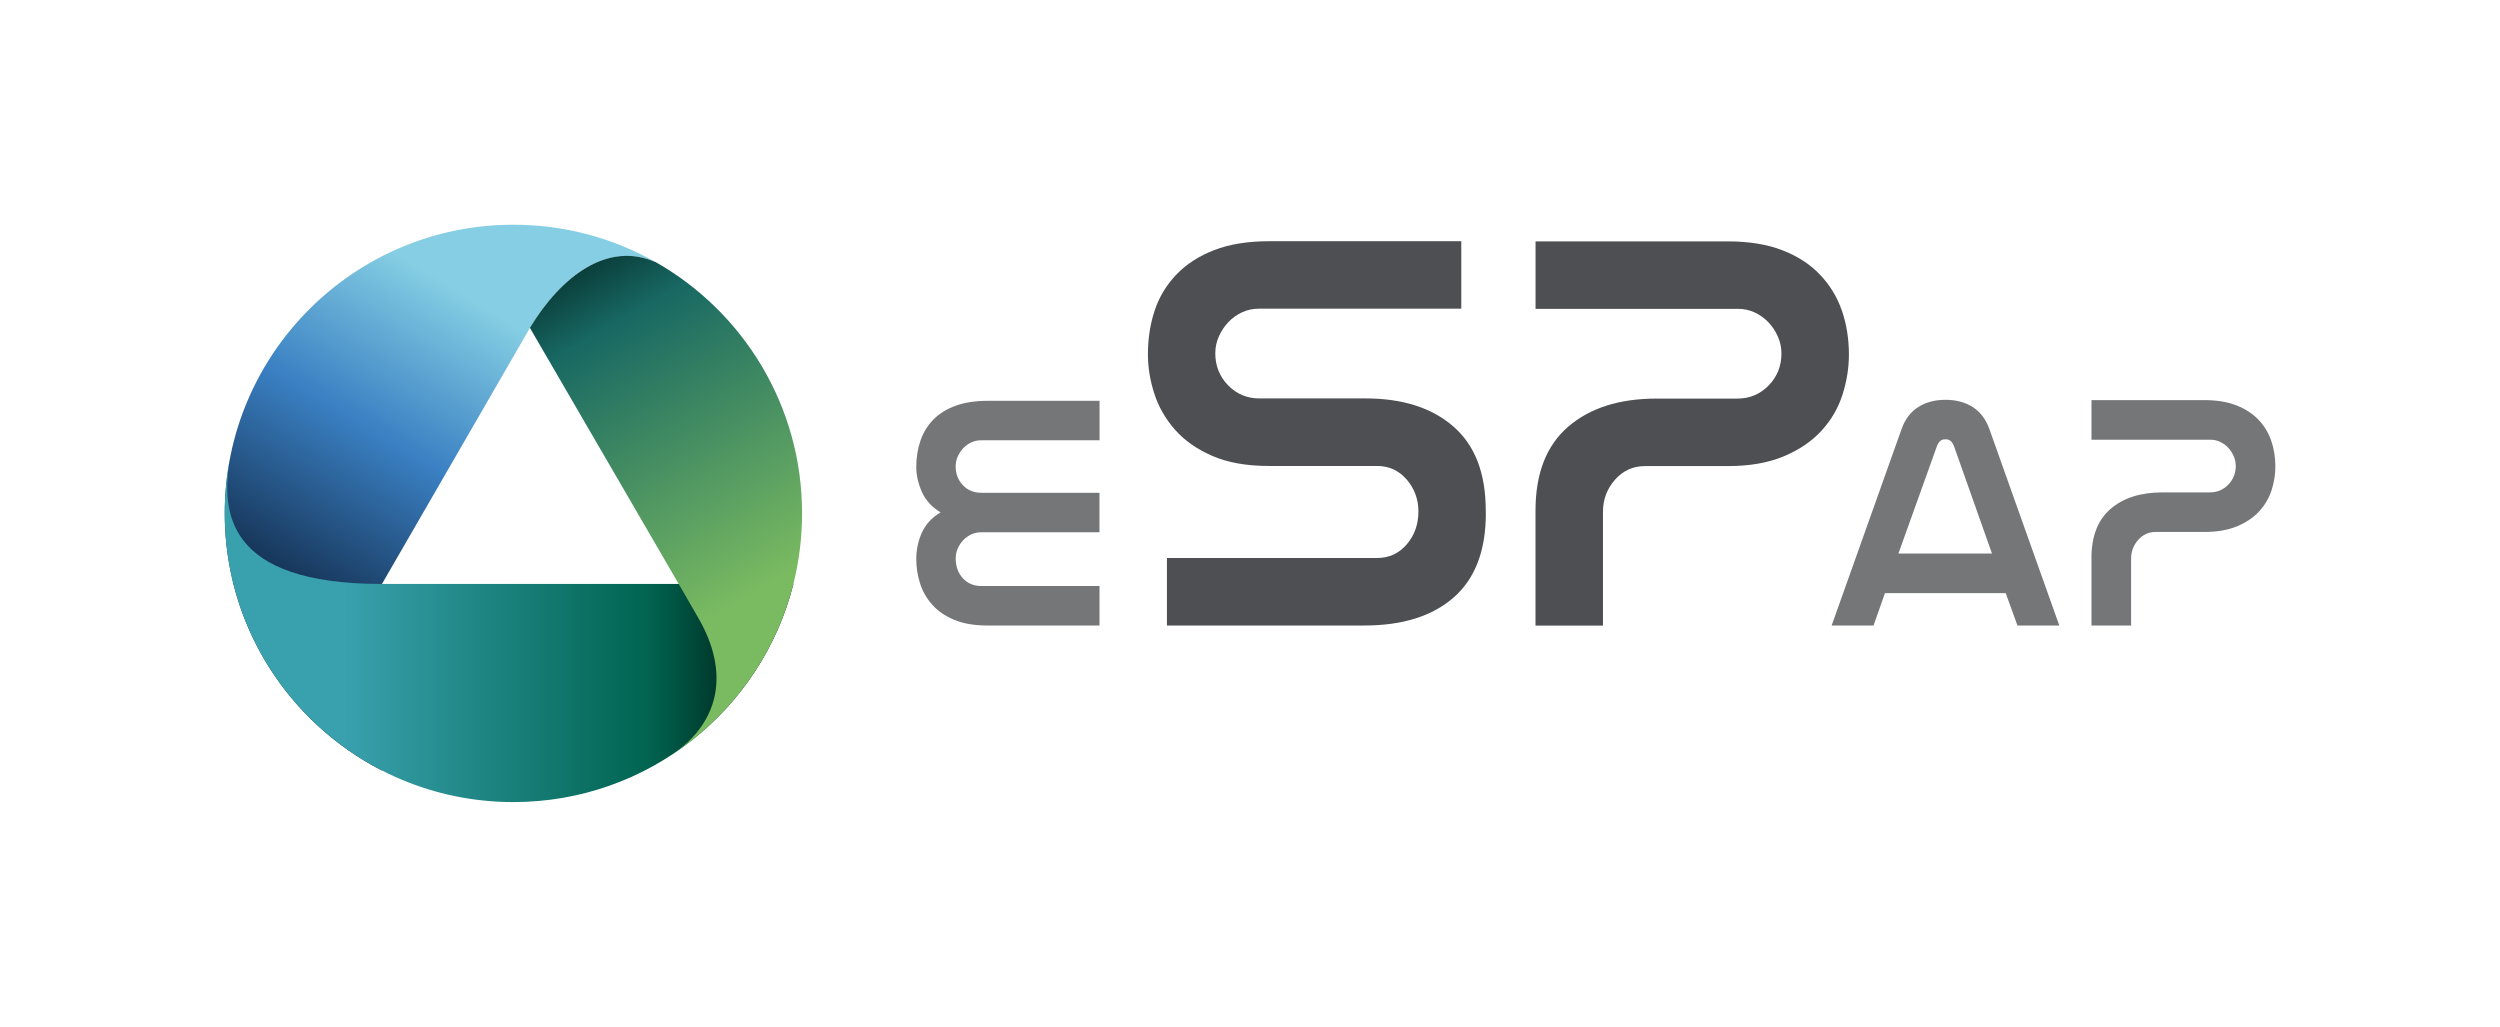
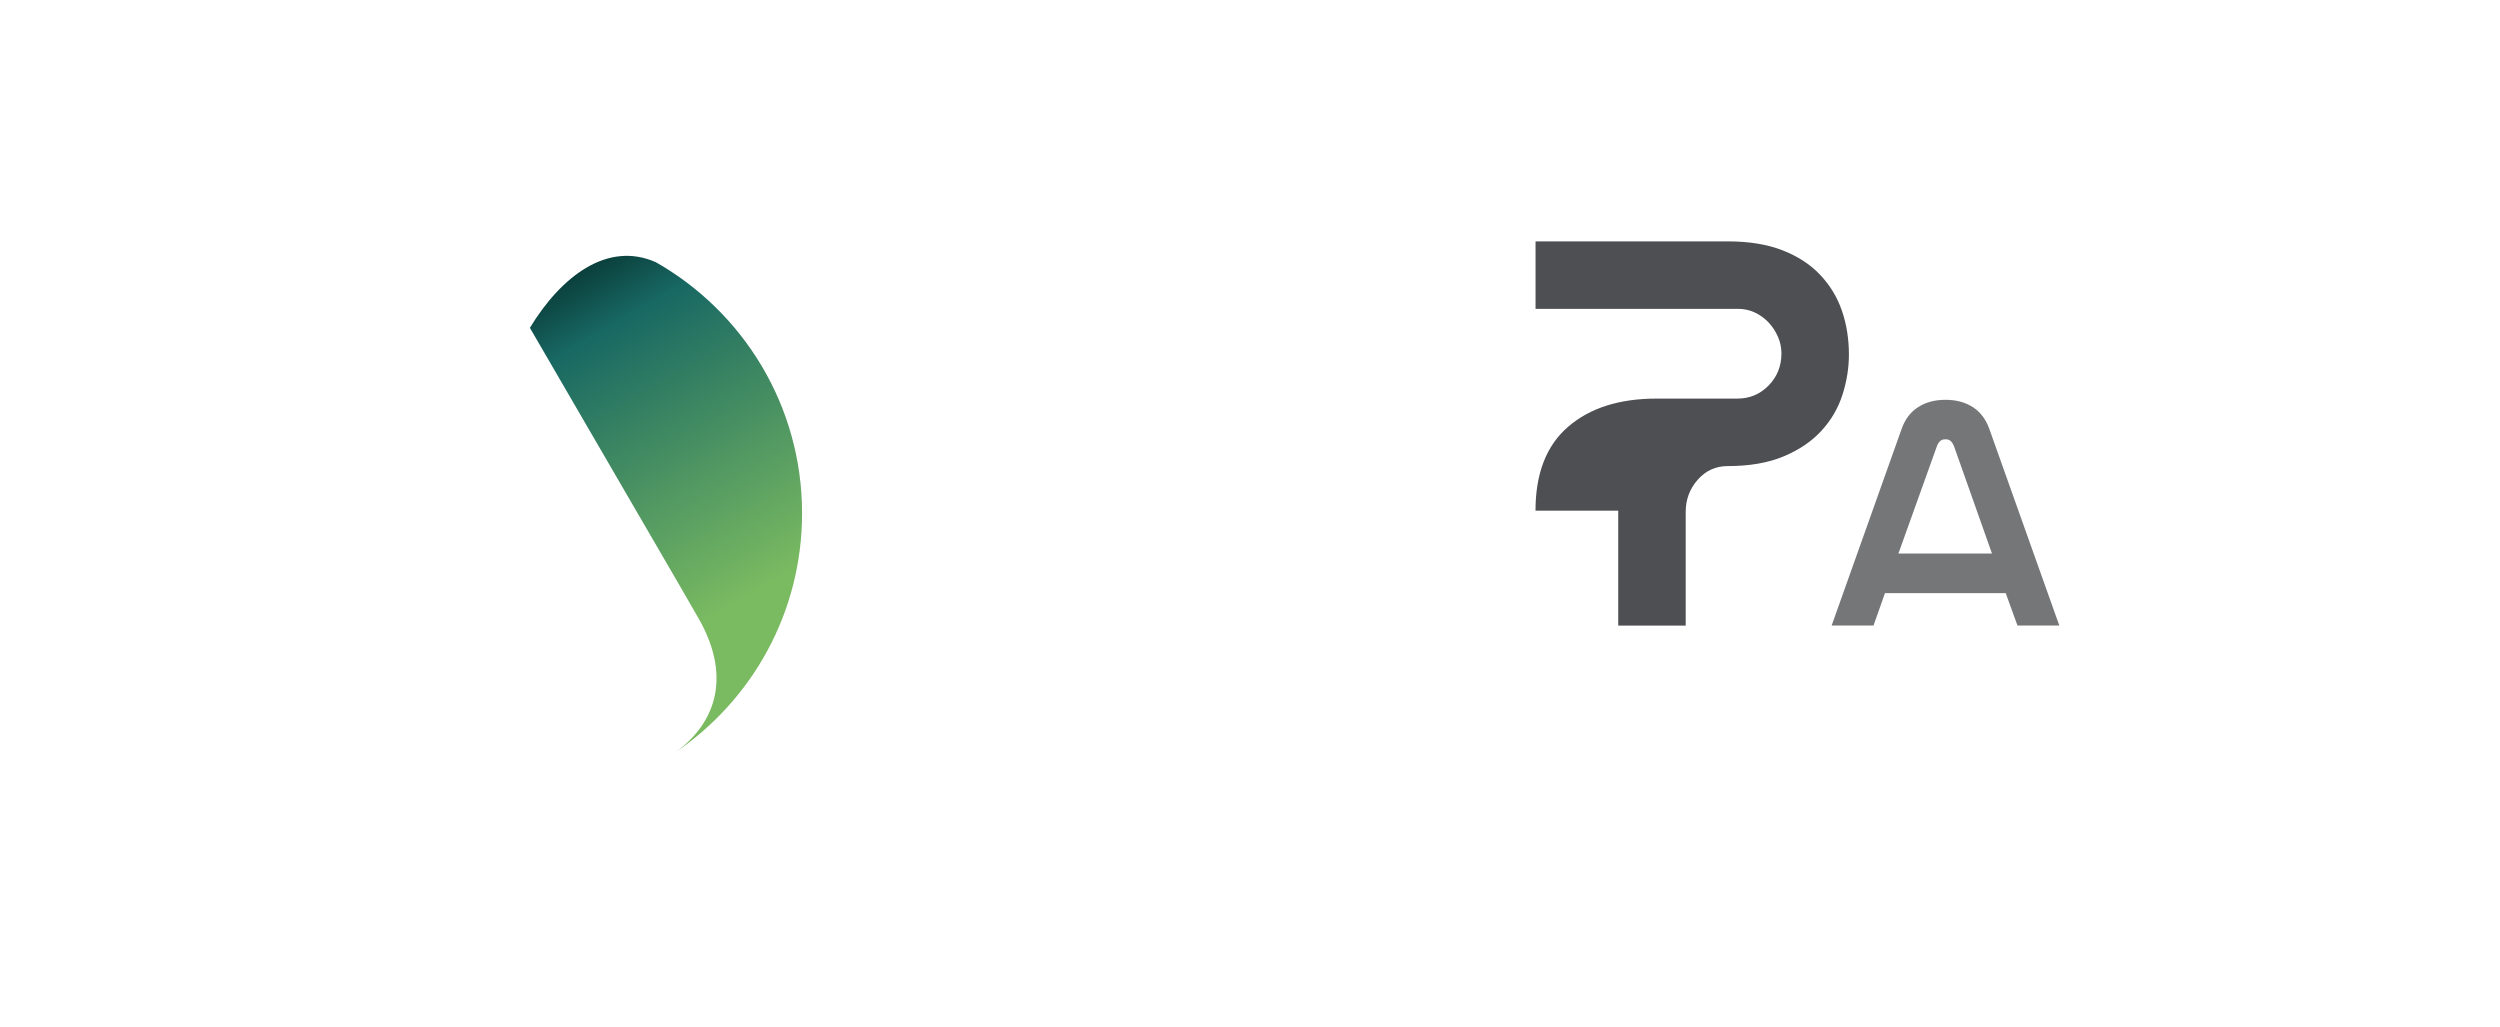
<svg xmlns="http://www.w3.org/2000/svg" id="a" viewBox="0 0 591.4 242.89">
  <defs>
    <style>.e{fill:url(#d);}.f{fill:url(#c);}.g{fill:url(#b);}.h{fill:#747678;}.i{fill:#4d4f53;}</style>
    <linearGradient id="b" x1="123.26" y1="57.69" x2="67.26" y2="149.64" gradientTransform="matrix(1, 0, 0, 1, 0, 0)" gradientUnits="userSpaceOnUse">
      <stop offset=".16" stop-color="#85cee3" />
      <stop offset=".52" stop-color="#3a80c3" />
      <stop offset=".99" stop-color="#0d213c" />
    </linearGradient>
    <linearGradient id="c" x1="62.3" y1="149.22" x2="180.85" y2="149.22" gradientTransform="matrix(1, 0, 0, 1, 0, 0)" gradientUnits="userSpaceOnUse">
      <stop offset=".16" stop-color="#39a1ae" />
      <stop offset=".77" stop-color="#006450" />
      <stop offset=".99" stop-color="#001f16" />
    </linearGradient>
    <linearGradient id="d" x1="184.93" y1="157.95" x2="126.12" y2="56.67" gradientTransform="matrix(1, 0, 0, 1, 0, 0)" gradientUnits="userSpaceOnUse">
      <stop offset=".16" stop-color="#7aba61" />
      <stop offset=".77" stop-color="#186863" />
      <stop offset=".99" stop-color="#00211f" />
    </linearGradient>
  </defs>
  <g>
-     <path class="h" d="M260.08,104.15h-28c-.82,0-1.59,.17-2.31,.51-.72,.33-1.35,.78-1.89,1.35-.53,.56-.97,1.22-1.31,1.97-.33,.75-.5,1.53-.5,2.35,0,1.74,.56,3.23,1.7,4.44,1.13,1.21,2.6,1.8,4.4,1.8h27.92v9.34h-28c-.82,0-1.59,.17-2.31,.5-.72,.34-1.35,.78-1.89,1.34-.53,.56-.97,1.21-1.31,1.95-.33,.75-.5,1.52-.5,2.34,0,1.94,.56,3.53,1.7,4.76,1.13,1.23,2.6,1.83,4.4,1.83h27.92v9.34h-26.54c-3.08,0-5.71-.45-7.85-1.35-2.14-.9-3.88-2.1-5.2-3.59-1.32-1.49-2.28-3.17-2.87-5.05-.6-1.88-.89-3.8-.89-5.75,0-2.16,.44-4.23,1.32-6.21,.88-1.97,2.36-3.58,4.43-4.82-2.07-1.23-3.55-2.86-4.43-4.86-.88-2-1.32-3.96-1.32-5.86,0-2.27,.34-4.36,1.01-6.29,.67-1.93,1.7-3.58,3.07-4.97,1.38-1.39,3.12-2.47,5.24-3.24,2.11-.77,4.62-1.16,7.5-1.16h26.54v9.33Z" />
-     <path class="i" d="M351.49,121.45c0,8.8-2.53,15.42-7.58,19.86-5.06,4.44-12.12,6.66-21.17,6.66h-46.69v-15.97h49.72c2.82,0,5.15-1.07,7-3.21,1.84-2.15,2.77-4.74,2.77-7.81,0-2.88-.93-5.39-2.77-7.54-1.85-2.14-4.18-3.21-7-3.21h-25.59c-5.28,0-9.74-.79-13.39-2.38-3.65-1.58-6.59-3.65-8.84-6.2-2.24-2.55-3.87-5.39-4.88-8.51-1.01-3.12-1.52-6.22-1.52-9.3,0-3.69,.53-7.15,1.59-10.36,1.06-3.21,2.77-6.04,5.12-8.51,2.35-2.46,5.34-4.4,8.96-5.8,3.62-1.41,7.98-2.11,13.09-2.11h45.37v15.96h-47.89c-1.4,0-2.72,.29-3.95,.85-1.24,.58-2.31,1.34-3.24,2.31-.93,.97-1.67,2.09-2.25,3.36-.57,1.28-.86,2.62-.86,4.02,0,2.99,1.01,5.52,3.03,7.59,2.02,2.07,4.48,3.1,7.37,3.1h25.15c8.77,0,15.71,2.22,20.79,6.66,5.1,4.44,7.64,11.06,7.64,19.85v.66Z" />
-     <path class="i" d="M363.24,120.8c0-8.8,2.57-15.41,7.72-19.85,5.14-4.44,12.11-6.66,20.91-6.66h19.13c2.9,0,5.36-1.03,7.39-3.1,2.02-2.07,3.03-4.6,3.03-7.59,0-1.4-.29-2.74-.86-4.02-.57-1.27-1.32-2.39-2.24-3.36-.93-.97-2-1.73-3.23-2.31-1.23-.57-2.55-.85-3.96-.85h-47.88v-15.96h45.46c5.02,0,9.34,.7,12.95,2.11,3.61,1.4,6.58,3.34,8.91,5.8,2.34,2.46,4.06,5.3,5.16,8.51,1.1,3.21,1.65,6.66,1.65,10.36,0,3.17-.51,6.33-1.52,9.49-1.02,3.17-2.66,6.01-4.96,8.51-2.29,2.51-5.27,4.53-8.93,6.07-3.65,1.54-8.09,2.31-13.29,2.31h-19.57c-2.82,0-5.17,1.08-7.07,3.23-1.9,2.16-2.84,4.69-2.84,7.59v26.91h-15.96v-27.18Z" />
+     <path class="i" d="M363.24,120.8c0-8.8,2.57-15.41,7.72-19.85,5.14-4.44,12.11-6.66,20.91-6.66h19.13c2.9,0,5.36-1.03,7.39-3.1,2.02-2.07,3.03-4.6,3.03-7.59,0-1.4-.29-2.74-.86-4.02-.57-1.27-1.32-2.39-2.24-3.36-.93-.97-2-1.73-3.23-2.31-1.23-.57-2.55-.85-3.96-.85h-47.88v-15.96h45.46c5.02,0,9.34,.7,12.95,2.11,3.61,1.4,6.58,3.34,8.91,5.8,2.34,2.46,4.06,5.3,5.16,8.51,1.1,3.21,1.65,6.66,1.65,10.36,0,3.17-.51,6.33-1.52,9.49-1.02,3.17-2.66,6.01-4.96,8.51-2.29,2.51-5.27,4.53-8.93,6.07-3.65,1.54-8.09,2.31-13.29,2.31c-2.82,0-5.17,1.08-7.07,3.23-1.9,2.16-2.84,4.69-2.84,7.59v26.91h-15.96v-27.18Z" />
    <g>
      <path class="h" d="M445.91,140.31l-2.71,7.67h-9.91l16.56-46.52c.82-2.31,2.14-4.04,3.95-5.18,1.8-1.14,3.94-1.7,6.42-1.7s4.62,.56,6.42,1.7c1.81,1.14,3.12,2.87,3.95,5.18l16.56,46.52h-9.9l-2.78-7.67h-28.57Zm14.09-36.37c-.76,0-1.36,.51-1.78,1.54l-9.13,25.46h22.13l-8.98-25.38c-.26-.62-.54-1.04-.85-1.28-.31-.23-.65-.35-1.01-.35h-.39Z" />
-       <path class="h" d="M494.75,132.03c0-5.16,1.51-9.04,4.53-11.65,3.02-2.6,7.11-3.9,12.27-3.9h11.22c1.7,0,3.15-.61,4.34-1.82,1.18-1.21,1.78-2.7,1.78-4.44,0-.83-.17-1.62-.51-2.37-.34-.74-.77-1.4-1.31-1.97-.54-.57-1.17-1.02-1.9-1.36-.72-.34-1.49-.5-2.32-.5h-28.09v-9.37h26.67c2.95,0,5.48,.41,7.6,1.24,2.12,.83,3.87,1.97,5.24,3.4,1.37,1.45,2.38,3.12,3.02,5,.65,1.88,.97,3.91,.97,6.08,0,1.86-.3,3.71-.89,5.57-.6,1.86-1.56,3.52-2.91,4.99-1.34,1.47-3.1,2.66-5.24,3.56-2.15,.9-4.74,1.35-7.8,1.35h-11.48c-1.65,0-3.04,.64-4.15,1.9-1.11,1.26-1.66,2.74-1.66,4.45v15.78h-9.37v-15.94Z" />
    </g>
  </g>
  <g>
-     <path class="g" d="M155.17,62.05c-.07-.04-.15-.08-.22-.12-9.9-5.58-21.33-8.77-33.5-8.77-37.72,0-68.29,30.58-68.29,68.29,0,26.51,15.11,49.5,37.19,60.82h0v-44.12h0l35.01-60.58h0c7.45-12.27,18.45-20.6,29.81-15.52" />
-     <path class="f" d="M54.33,108.75c-1.94,12.27-1.02,29.39,36.01,29.39h97.35c-7.45,29.64-34.28,51.6-66.24,51.6-37.72,0-68.29-30.58-68.29-68.29,0-4.35,.41-8.61,1.19-12.74" />
    <path class="e" d="M155.16,62.04c-11.37-5.08-22.36,3.24-29.81,15.51h0l35.2,60.58h0c1.98,3.44,3.57,6.2,4.64,8.05,7.64,13.23,4.67,24.46-5.35,31.74h0c18.05-12.29,29.9-33,29.9-56.48,0-25.45-13.92-47.65-34.57-59.4" />
  </g>
</svg>